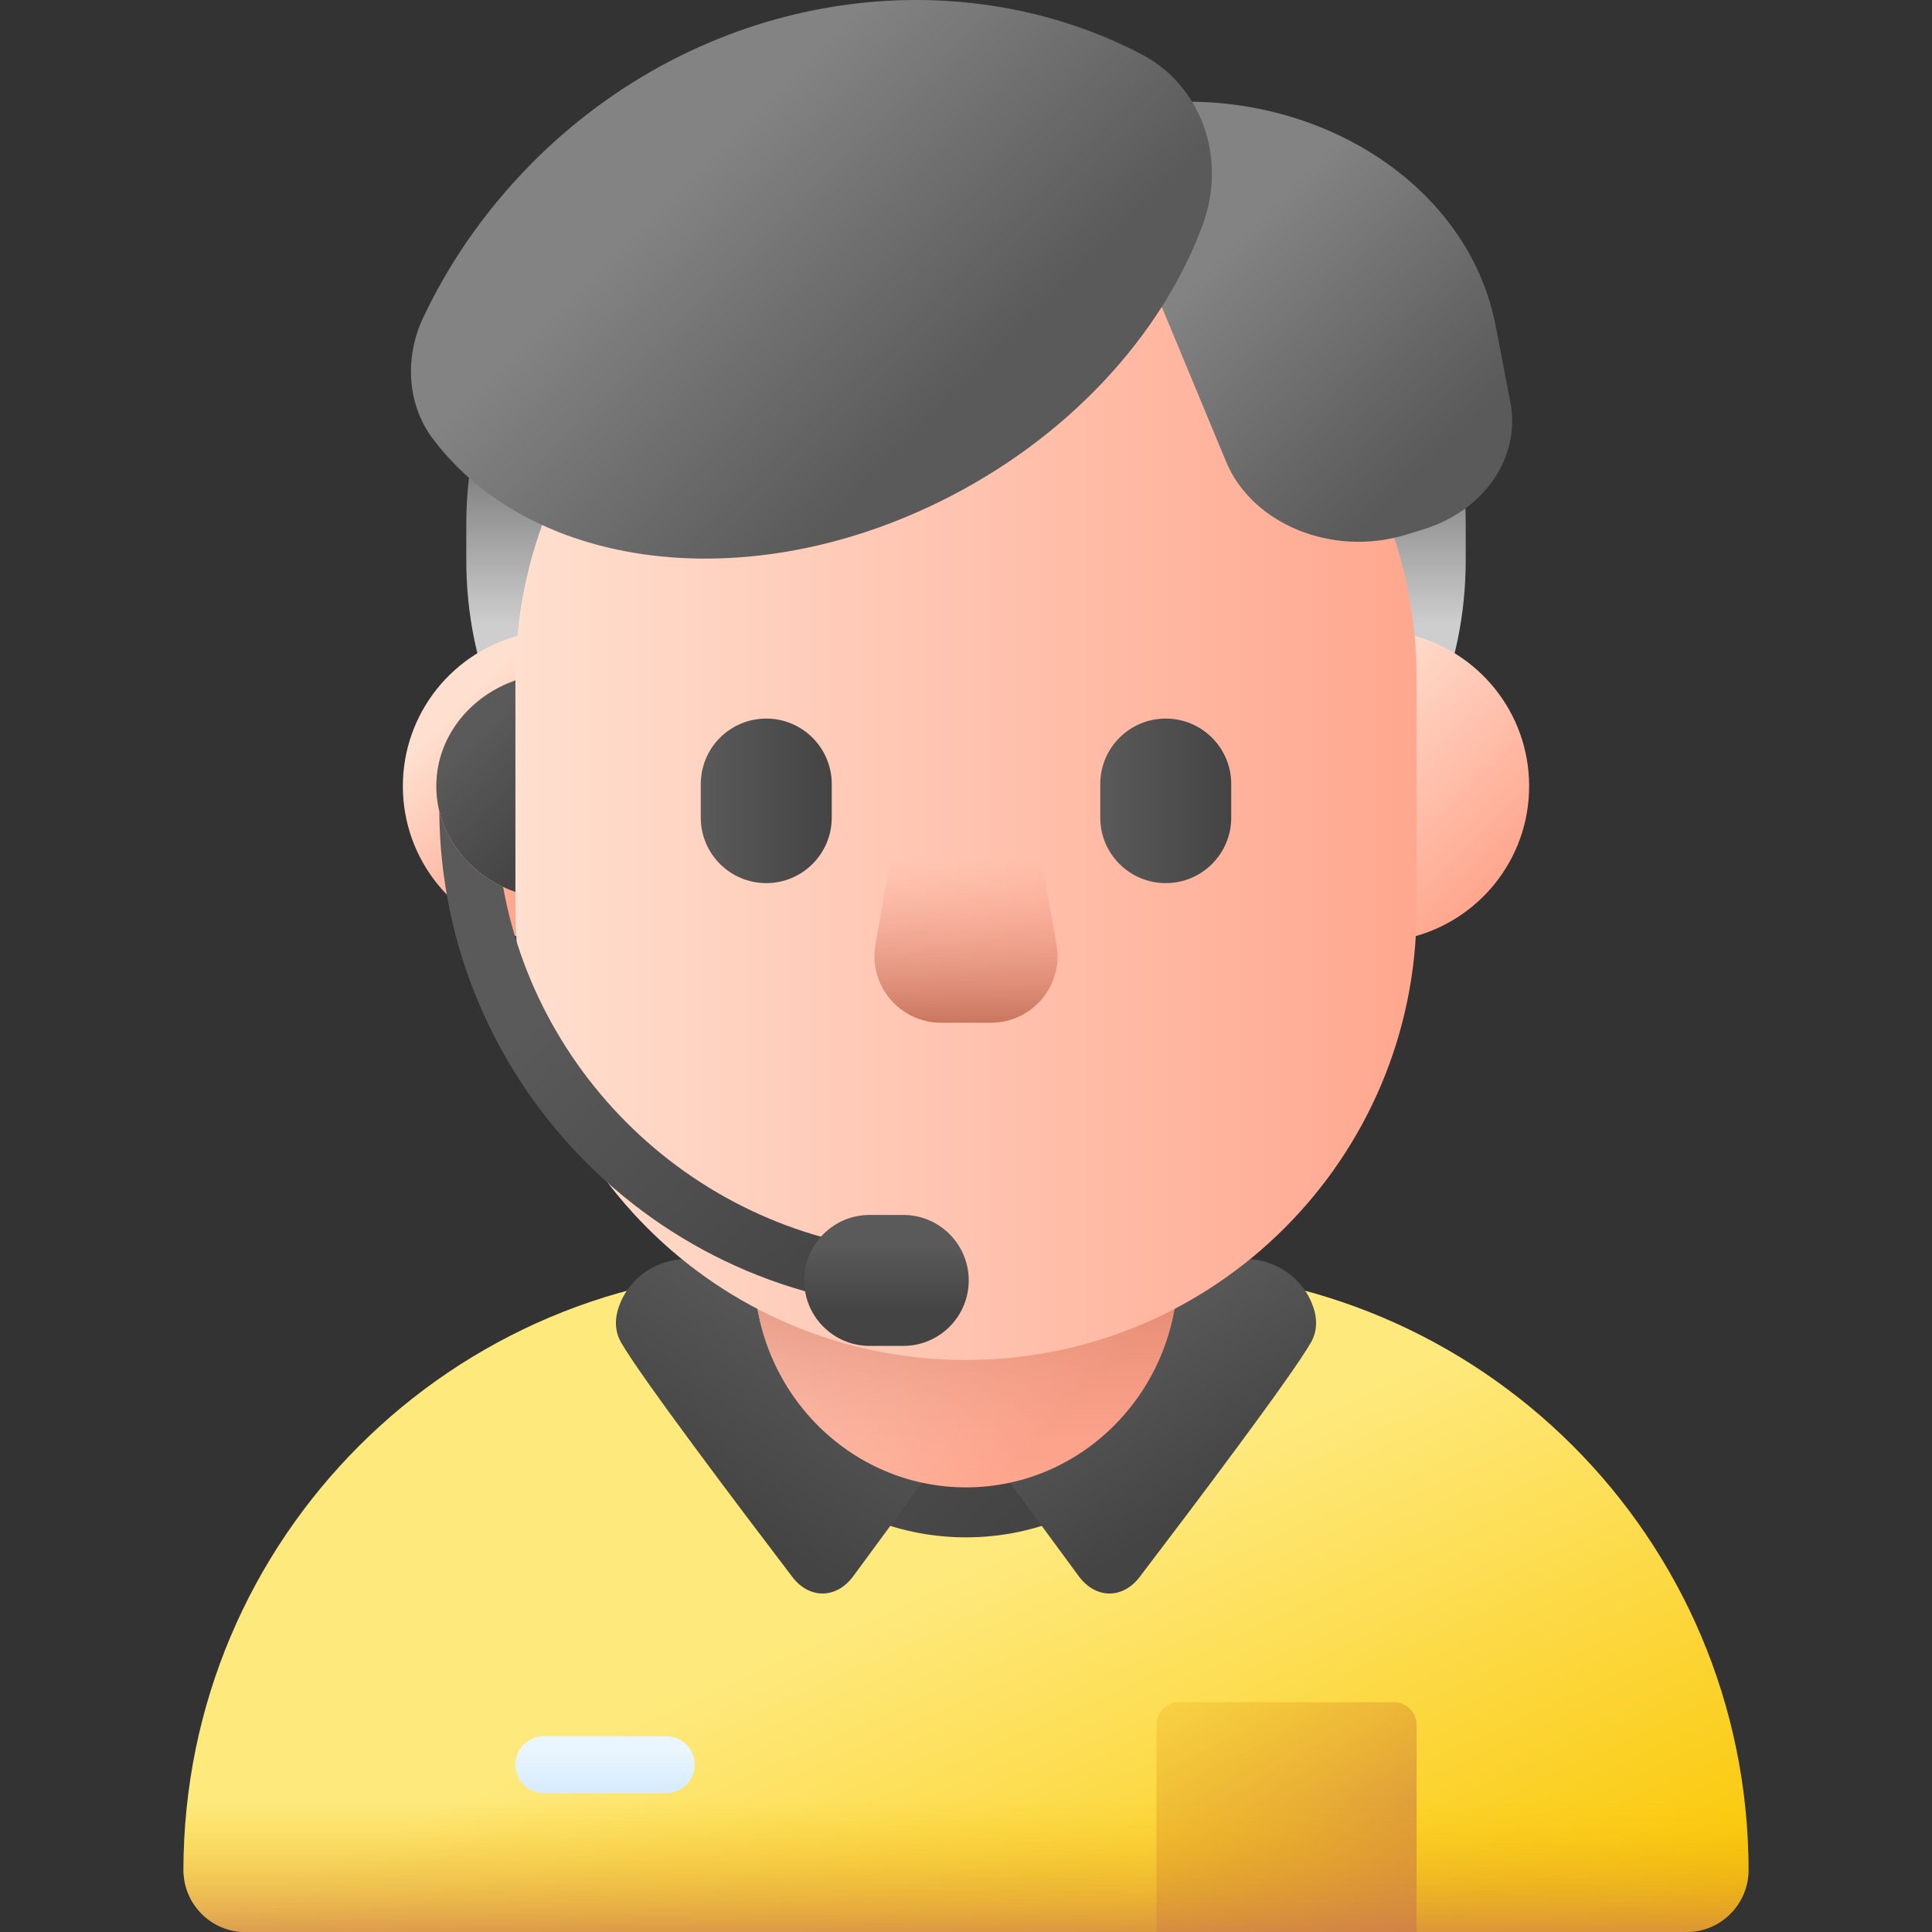
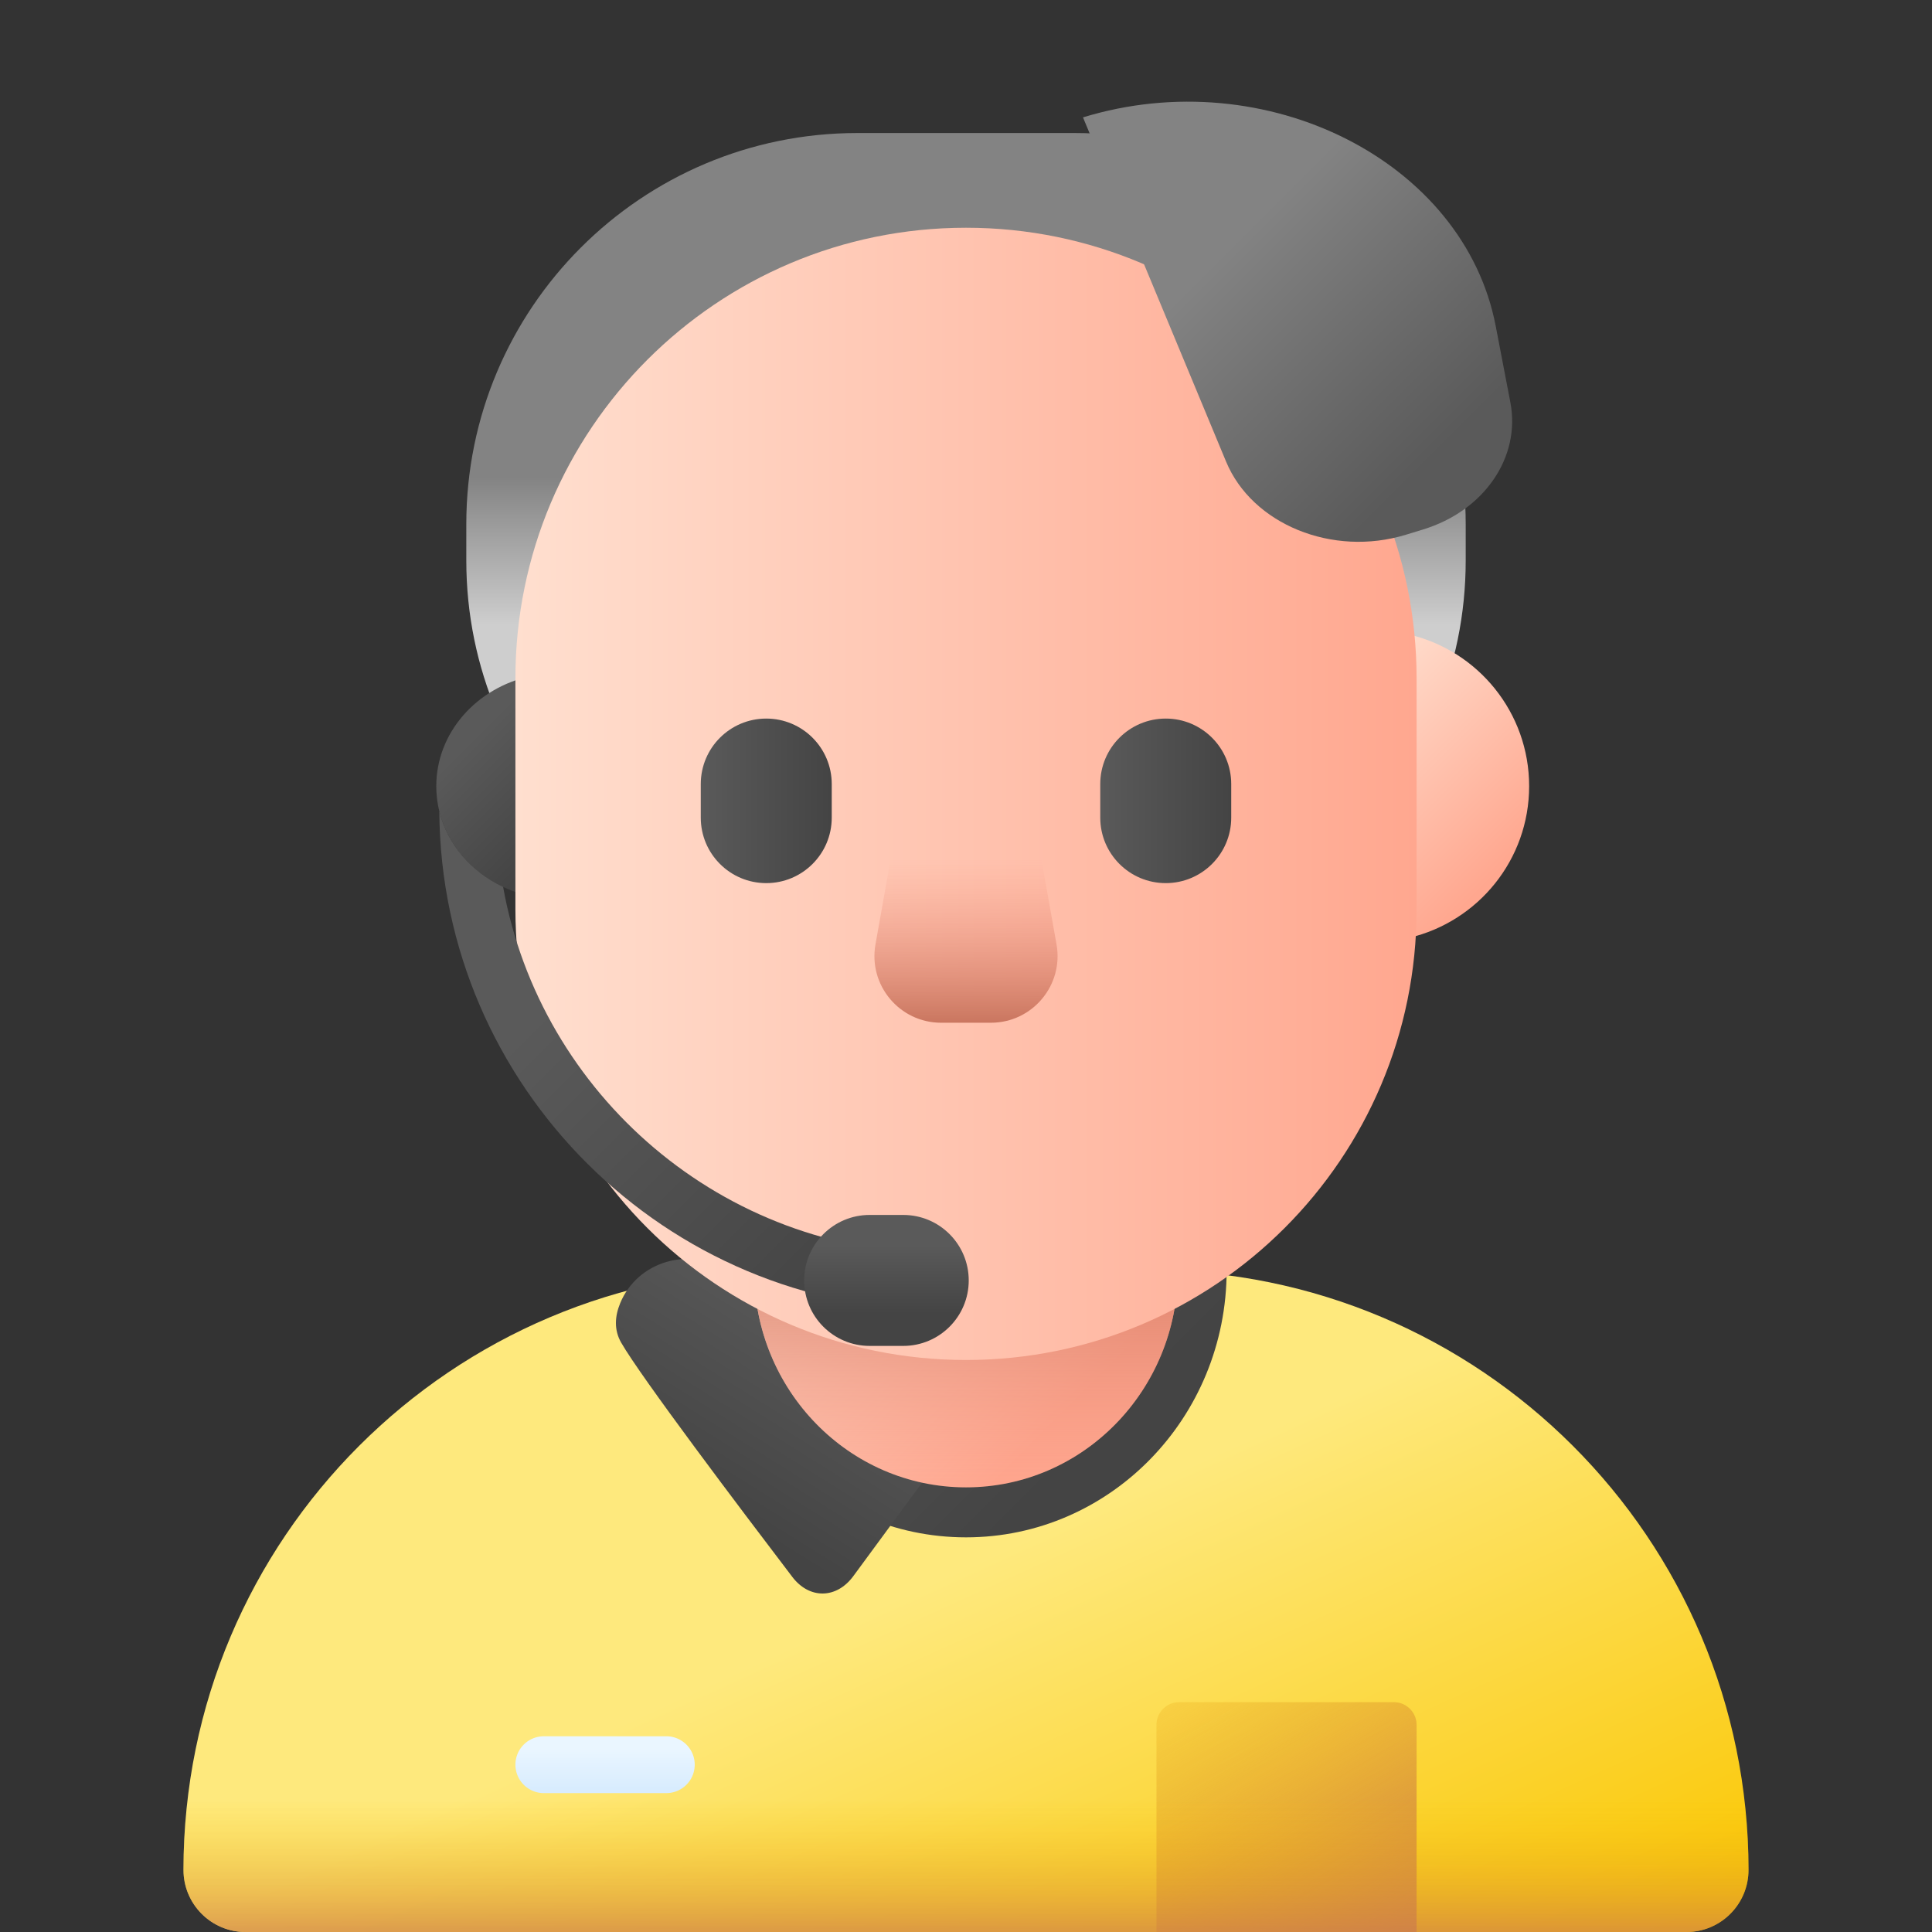
<svg xmlns="http://www.w3.org/2000/svg" xmlns:xlink="http://www.w3.org/1999/xlink" version="1.1" width="512" height="512" x="0" y="0" viewBox="0 0 510 510" style="enable-background:new 0 0 512 512" xml:space="preserve">
  <rect x="0" y="0" width="510" height="510" fill="#333333" stroke="none" />
  <g>
    <linearGradient id="f" x1="255" x2="255" y1="165" y2="126" gradientUnits="userSpaceOnUse">
      <stop offset="0" stop-color="#cecece" />
      <stop offset="1" stop-color="#838383" />
    </linearGradient>
    <linearGradient id="a">
      <stop offset="0" stop-color="#ffdfcf" />
      <stop offset="1" stop-color="#ffa78f" />
    </linearGradient>
    <linearGradient xlink:href="#a" id="g" x1="118.445" x2="151.519" y1="189.75" y2="222.824" gradientUnits="userSpaceOnUse" />
    <linearGradient xlink:href="#a" id="h" x1="349.716" x2="395.997" y1="183.468" y2="229.749" gradientUnits="userSpaceOnUse" />
    <linearGradient id="b">
      <stop offset="0" stop-color="#5a5a5a" />
      <stop offset="1" stop-color="#444" />
    </linearGradient>
    <linearGradient xlink:href="#b" id="i" x1="125.144" x2="149.725" y1="194.315" y2="218.896" gradientUnits="userSpaceOnUse" />
    <linearGradient id="j" x1="230.713" x2="300.713" y1="424.767" y2="578.767" gradientUnits="userSpaceOnUse">
      <stop offset="0" stop-color="#fee97d" />
      <stop offset="1" stop-color="#fac600" />
    </linearGradient>
    <linearGradient id="c">
      <stop offset="0" stop-color="#fac600" stop-opacity="0" />
      <stop offset=".69" stop-color="#d68c3d" stop-opacity=".69" />
      <stop offset="1" stop-color="#c5715a" />
    </linearGradient>
    <linearGradient xlink:href="#c" id="k" x1="299.11" x2="363.777" y1="412.953" y2="522.953" gradientUnits="userSpaceOnUse" />
    <linearGradient xlink:href="#c" id="l" x1="255" x2="255" y1="475" y2="521" gradientUnits="userSpaceOnUse" />
    <linearGradient id="m" x1="159.724" x2="159.724" y1="461.5" y2="472.25" gradientUnits="userSpaceOnUse">
      <stop offset="0" stop-color="#eaf6ff" />
      <stop offset="1" stop-color="#d8ecfe" />
    </linearGradient>
    <linearGradient xlink:href="#b" id="n" x1="211.603" x2="294.3" y1="291.937" y2="374.635" gradientUnits="userSpaceOnUse" />
    <linearGradient xlink:href="#b" id="o" x1="219.742" x2="186.289" y1="342.946" y2="396.471" gradientUnits="userSpaceOnUse" />
    <linearGradient xlink:href="#b" id="p" x1="293.835" x2="322.373" y1="348.688" y2="394.228" gradientUnits="userSpaceOnUse" />
    <linearGradient xlink:href="#a" id="q" x1="219.727" x2="286.943" y1="300.062" y2="367.278" gradientUnits="userSpaceOnUse" />
    <linearGradient id="d">
      <stop offset="0" stop-color="#f89580" stop-opacity="0" />
      <stop offset=".997" stop-color="#c5715a" />
    </linearGradient>
    <linearGradient xlink:href="#d" id="r" x1="255.002" x2="255.002" y1="398" y2="313.494" gradientUnits="userSpaceOnUse" />
    <linearGradient xlink:href="#a" id="s" x1="136.055" x2="373.945" y1="209.562" y2="209.562" gradientUnits="userSpaceOnUse" />
    <linearGradient xlink:href="#d" id="t" x1="255" x2="255" y1="227.042" y2="272.072" gradientUnits="userSpaceOnUse" />
    <linearGradient id="e">
      <stop offset="0" stop-color="#838383" />
      <stop offset="1" stop-color="#5a5a5a" />
    </linearGradient>
    <linearGradient xlink:href="#e" id="u" x1="325.446" x2="380.228" y1="63.89" y2="118.672" gradientUnits="userSpaceOnUse" />
    <linearGradient xlink:href="#e" id="v" x1="185.676" x2="250.657" y1="42.326" y2="107.306" gradientUnits="userSpaceOnUse" />
    <linearGradient xlink:href="#b" id="w" x1="184.987" x2="219.559" y1="211.404" y2="211.404" gradientUnits="userSpaceOnUse" />
    <linearGradient xlink:href="#b" id="x" x1="290.441" x2="325.013" y1="211.404" y2="211.404" gradientUnits="userSpaceOnUse" />
    <linearGradient xlink:href="#b" id="y" x1="146.367" x2="224.135" y1="263.58" y2="341.348" gradientUnits="userSpaceOnUse" />
    <linearGradient xlink:href="#b" id="z" x1="234.002" x2="234.002" y1="328.667" y2="346.716" gradientUnits="userSpaceOnUse" />
    <path fill="url(#f)" d="M283.668 251.208h-57.336c-57.018 0-103.241-46.222-103.241-103.241v-9.61c0-57.018 46.222-103.241 103.241-103.241h57.336c57.018 0 103.241 46.222 103.241 103.241v9.61c0 57.019-46.223 103.241-103.241 103.241z" data-original="url(#f)" />
-     <path fill="url(#g)" d="M106.345 207.528c0-19.446 13.499-35.74 31.637-40.022 4.849-1.145 9.483 2.605 9.483 7.587v64.87c0 4.982-4.635 8.731-9.483 7.587-18.138-4.282-31.637-20.575-31.637-40.022z" data-original="url(#g)" />
    <path fill="url(#h)" d="M403.655 207.528c0-19.446-13.499-35.74-31.637-40.022-4.849-1.145-9.483 2.605-9.483 7.587v64.87c0 4.982 4.635 8.731 9.483 7.587 18.138-4.282 31.637-20.575 31.637-40.022z" data-original="url(#h)" />
    <path fill="url(#i)" d="M115.169 207.528c0-14.113 10.602-25.937 24.849-29.045 3.808-.831 7.448 1.89 7.448 5.506v47.078c0 3.615-3.64 6.336-7.448 5.506-14.247-3.107-24.849-14.932-24.849-29.045z" data-original="url(#i)" />
    <path fill="url(#j)" d="M445.177 510H64.823c-9.051 0-16.389-7.337-16.389-16.389 0-87.437 70.882-158.318 158.318-158.318h96.495c87.437 0 158.318 70.882 158.318 158.318.001 9.052-7.337 16.389-16.388 16.389z" data-original="url(#j)" />
    <path fill="url(#k)" d="M373.945 510h-68.667v-54.673a5.993 5.993 0 0 1 5.993-5.993h56.68a5.993 5.993 0 0 1 5.993 5.993V510z" data-original="url(#k)" />
    <path fill="url(#l)" d="M48.434 493.611c0 9.051 7.337 16.389 16.389 16.389h380.354c9.051 0 16.389-7.338 16.389-16.389 0-12.553-1.468-24.762-4.229-36.471H52.663a158.742 158.742 0 0 0-4.229 36.471z" data-original="url(#l)" />
    <path fill="url(#m)" d="M136.057 465.833a7.5 7.5 0 0 0 7.5 7.5h32.333a7.5 7.5 0 0 0 0-15h-32.333a7.5 7.5 0 0 0-7.5 7.5z" data-original="url(#m)" />
    <ellipse cx="255.002" cy="335.337" fill="url(#n)" rx="68.802" ry="70.485" data-original="url(#n)" />
    <path fill="url(#o)" d="M192.156 335.438c-10.105-6.46-23.884-2.52-28.442 8.574-1.409 3.429-1.679 7.02.258 10.405 5.179 9.053 31.581 44.001 45.183 61.853 4.51 5.919 11.665 5.818 16.097-.208l29.75-40.448z" data-original="url(#o)" />
-     <path fill="url(#p)" d="M317.848 335.438c10.105-6.46 23.884-2.52 28.442 8.574 1.409 3.429 1.679 7.02-.258 10.405-5.179 9.053-31.581 44.001-45.183 61.853-4.51 5.919-11.665 5.818-16.098-.208l-29.75-40.448z" data-original="url(#p)" />
    <ellipse cx="255.002" cy="335.337" fill="url(#q)" rx="55.922" ry="57.29" data-original="url(#q)" />
    <ellipse cx="255.002" cy="335.337" fill="url(#r)" rx="55.922" ry="57.29" data-original="url(#r)" />
    <path fill="url(#s)" d="M255 359.005c-65.692 0-118.945-53.253-118.945-118.945v-60.998c0-65.691 53.253-118.945 118.945-118.945 65.691 0 118.945 53.253 118.945 118.945v60.998c0 65.692-53.254 118.945-118.945 118.945z" data-original="url(#s)" />
    <path fill="url(#t)" d="M261.571 269.976h-13.142c-10.952 0-19.244-9.897-17.326-20.68l7.534-42.35h32.727l7.534 42.35c1.917 10.783-6.375 20.68-17.327 20.68z" data-original="url(#t)" />
    <path fill="url(#u)" d="M285.882 30.982c48.391-14.806 100.599 11.59 108.948 55.083l3.869 20.155c2.782 14.492-6.919 28.615-23.042 33.548l-4.564 1.396c-19.311 5.909-40.548-2.733-47.435-19.301z" data-original="url(#u)" />
-     <path fill="url(#v)" d="M110.978 85.485c.175-.433.348-.836.519-1.2 6.875-14.654 16.382-28.501 28.502-40.807C184.546-1.756 250.493-12.006 301.104 14.19c16.068 8.317 22.913 27.512 16.323 45.305-10.743 29.007-35.602 56.46-69.766 73.132-28.206 13.769-57.601 17.673-82.675 12.875-21.066-4.019-39.075-14.17-50.775-29.744-6.211-8.271-7.499-19.703-3.233-30.273z" data-original="url(#v)" />
    <path fill="url(#w)" d="M202.273 233.122c-9.547 0-17.286-7.739-17.286-17.286v-8.865c0-9.547 7.739-17.286 17.286-17.286s17.286 7.739 17.286 17.286v8.865c0 9.547-7.739 17.286-17.286 17.286z" data-original="url(#w)" />
    <path fill="url(#x)" d="M307.727 233.122c-9.547 0-17.286-7.739-17.286-17.286v-8.865c0-9.547 7.739-17.286 17.286-17.286s17.286 7.739 17.286 17.286v8.865c0 9.547-7.739 17.286-17.286 17.286z" data-original="url(#x)" />
    <path fill="url(#y)" d="M132.807 234.12c-8.425-3.973-14.712-11.26-16.845-20.004.469 72.712 59.758 131.722 132.577 131.722v-15c-57.717 0-105.855-41.8-115.732-96.718z" data-original="url(#y)" />
    <path fill="url(#z)" d="M212.284 338c0-9.547 7.739-17.286 17.286-17.286h8.865c9.547 0 17.286 7.739 17.286 17.286s-7.739 17.286-17.286 17.286h-8.865c-9.547 0-17.286-7.739-17.286-17.286z" data-original="url(#z)" />
  </g>
</svg>